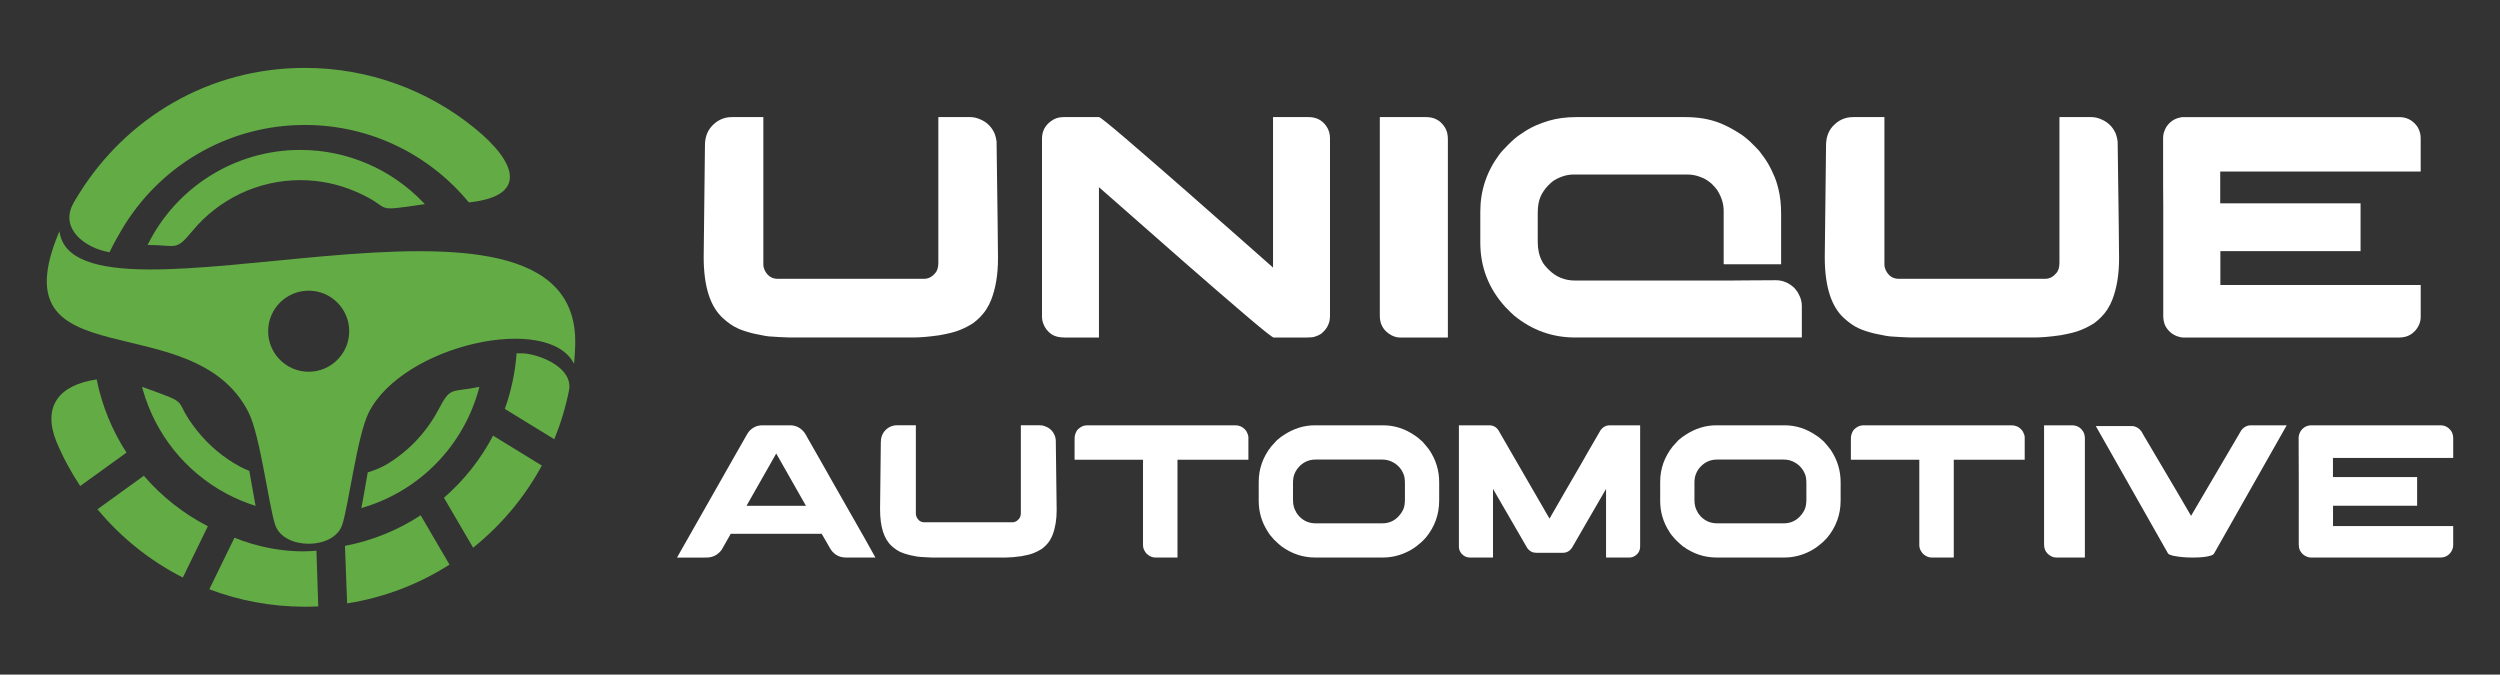
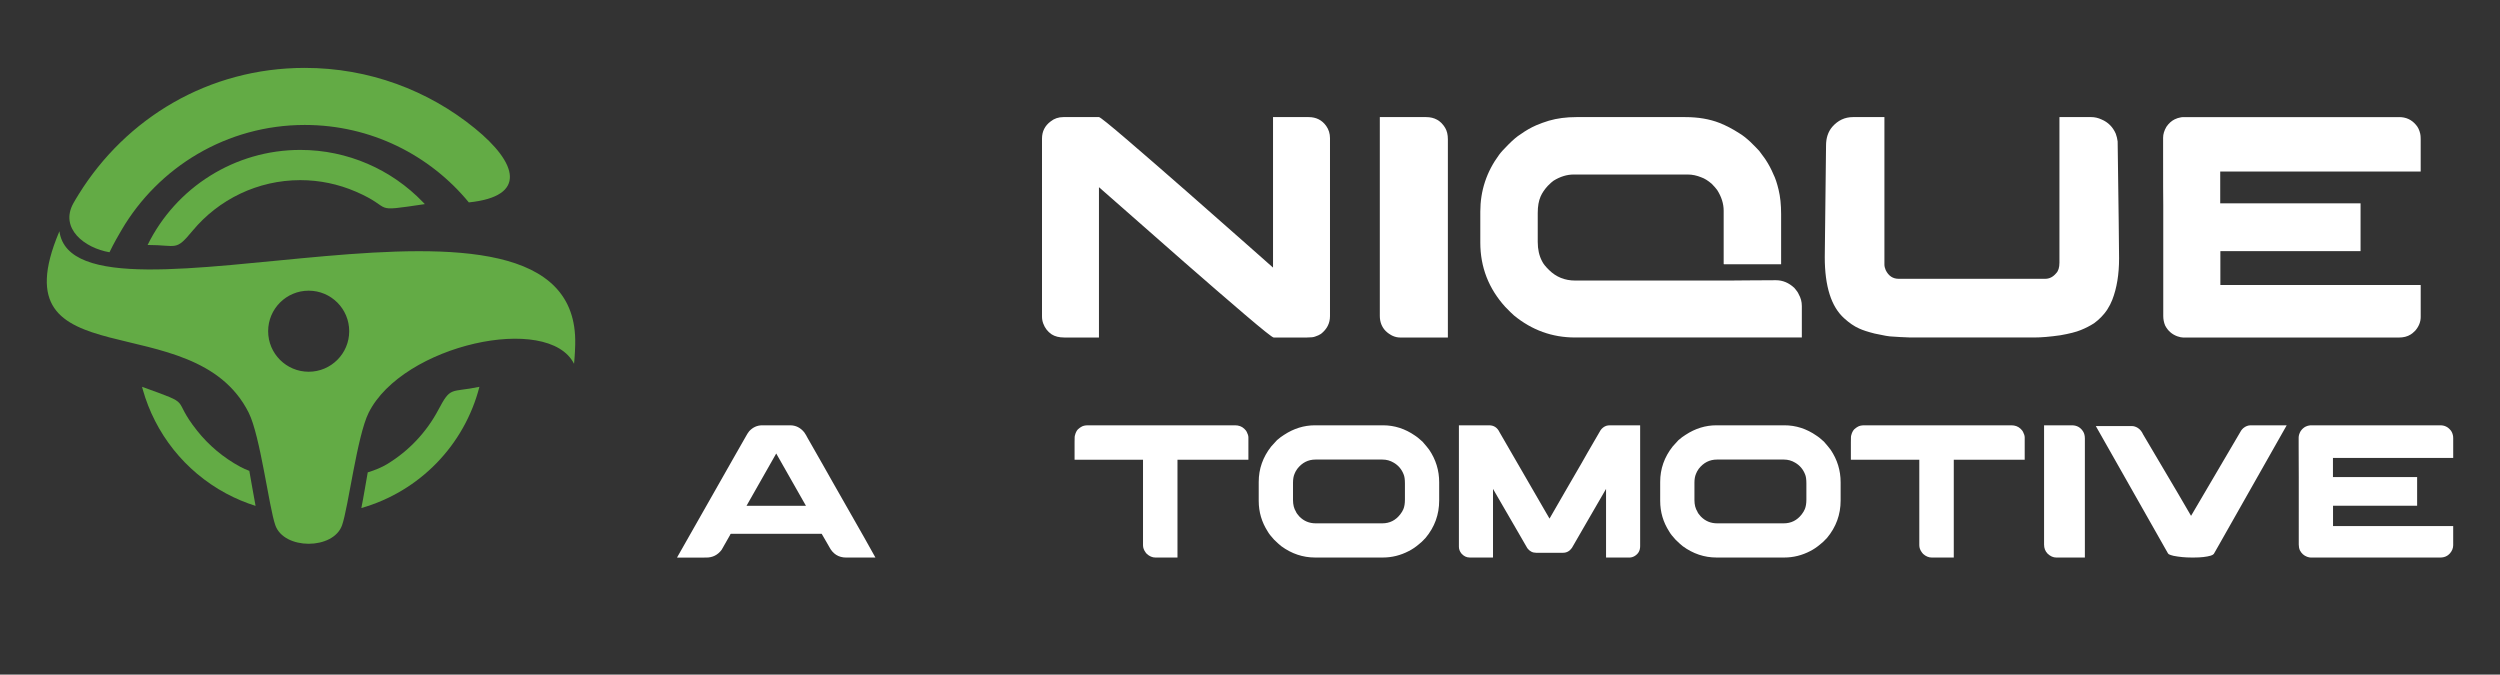
<svg xmlns="http://www.w3.org/2000/svg" version="1.1" id="Calque_1" x="0px" y="0px" width="167.979px" height="45.329px" viewBox="0 0 167.979 45.329" enable-background="new 0 0 167.979 45.329" xml:space="preserve">
  <rect x="0" y="0" width="167.979" height="45.329" fill="#333333" stroke="none" />
  <g>
    <g>
      <g>
        <path fill-rule="evenodd" clip-rule="evenodd" fill="#63AB45" d="M20.741,19.531c-1.504,0-2.724,1.219-2.724,2.723     s1.22,2.724,2.724,2.724c1.503,0,2.723-1.22,2.723-2.724S22.245,19.531,20.741,19.531 M3.993,15.54     c1.053,7.738,34.984-5.818,34.656,7.6v0.025l-0.001,0.002v0.027c-0.003,0.119-0.009,0.239-0.014,0.357l-0.001,0.027v0.005     l-0.003,0.077l-0.002,0.027l0,0c-0.005,0.101-0.012,0.2-0.019,0.301l-0.002,0.025l-0.01,0.137l-0.002,0.027l-0.002,0.027     l-0.017,0.189l-0.003,0.026l-0.002,0.026c-1.718-3.422-11.512-1.289-13.8,3.287c-0.777,1.555-1.36,6.332-1.784,7.552     c-0.581,1.671-3.91,1.671-4.49,0c-0.425-1.22-1.008-5.997-1.785-7.552C13.019,20.35-0.276,25.674,3.972,15.587L3.993,15.54z" />
      </g>
-       <path fill-rule="evenodd" clip-rule="evenodd" fill="#63AB45" d="M12.284,38.806c-2.212-1.126-4.164-2.694-5.735-4.589l3.116-2.25    c1.196,1.391,2.656,2.547,4.301,3.393L12.284,38.806z M21.262,37.002c-2.032,0.195-4.13-0.299-5.508-0.873l-1.69,3.465    c1.995,0.756,4.159,1.172,6.419,1.172c0.303,0,0.603-0.008,0.902-0.021L21.262,37.002z M28.266,34.624    c-1.52,0.992-3.24,1.701-5.088,2.054l0.146,3.866c2.5-0.395,4.83-1.299,6.879-2.606L28.266,34.624z M33.131,29.272    c-0.833,1.591-1.957,3.006-3.301,4.174l1.96,3.354c1.883-1.508,3.458-3.383,4.616-5.518L33.131,29.272z M8.499,30.411    c-0.954-1.473-1.644-3.133-2.003-4.914H6.493l-0.01,0.002L6.468,25.5c-2.494,0.369-3.628,1.791-2.682,4.166    c0.441,1.051,0.979,2.051,1.602,2.99L8.499,30.411z M35.22,23.745c-0.166-0.008-0.337-0.01-0.508-0.008    c-0.097,1.303-0.37,2.556-0.792,3.737l3.324,2.04c0.427-1.045,0.759-2.137,0.987-3.27C38.529,24.75,36.416,23.86,35.22,23.745z" />
      <g>
        <path fill-rule="evenodd" clip-rule="evenodd" fill="#63AB45" d="M29.453,27.537c-0.793,1.499-1.982,2.761-3.434,3.642     c-0.362,0.221-0.808,0.407-1.31,0.561c-0.134,0.727-0.265,1.588-0.43,2.396c3.915-1.117,6.928-4.232,7.934-8.145     C30.247,26.401,30.304,25.929,29.453,27.537z" />
        <path fill-rule="evenodd" clip-rule="evenodd" fill="#63AB45" d="M16.154,31.369c-1.15-0.618-2.131-1.451-2.909-2.429     c-1.832-2.304-0.109-1.652-3.701-2.949l0.049,0.183c0.823,2.925,2.799,5.479,5.601,6.984c0.641,0.344,1.303,0.621,1.978,0.833     c-0.158-0.803-0.286-1.648-0.42-2.352C16.538,31.557,16.338,31.467,16.154,31.369z" />
        <path fill-rule="evenodd" clip-rule="evenodd" fill="#63AB45" d="M28.544,13.715l-0.13-0.137     c-2.107-2.188-5.057-3.505-8.237-3.505c-4.397,0-8.356,2.517-10.259,6.387c2.008,0,1.856,0.45,3.018-0.95     c1.75-2.112,4.384-3.406,7.242-3.406c1.306,0,2.564,0.271,3.713,0.765C26.593,14.031,24.767,14.273,28.544,13.715z" />
      </g>
      <g>
        <path fill-rule="evenodd" clip-rule="evenodd" fill="#63AB45" d="M20.482,4.562c4.326,0,8.298,1.519,11.413,4.051     c2.877,2.338,3.561,4.581-0.393,4.987c-2.617-3.179-6.582-5.204-11.02-5.204c-5.25,0-9.839,2.836-12.315,7.059     c-0.185,0.315-0.521,0.89-0.81,1.494c-1.668-0.281-3.365-1.597-2.428-3.29c0.097-0.177,0.217-0.373,0.354-0.595     C8.453,7.949,14.001,4.562,20.482,4.562z" />
      </g>
    </g>
    <g>
      <g>
-         <path fill="#FFFFFF" d="M53.035,22.677c-0.546-0.021-0.946-0.042-1.202-0.063c-0.198,0-0.599-0.068-1.201-0.202     c-0.454-0.113-0.801-0.228-1.042-0.34c-0.334-0.148-0.667-0.376-1-0.681c-0.873-0.779-1.308-2.15-1.308-4.114l0.085-7.506     c0-0.504,0.139-0.918,0.415-1.245c0.382-0.438,0.847-0.658,1.393-0.658h2.116v9.909c0,0.112,0.028,0.237,0.085,0.371     c0.191,0.391,0.482,0.585,0.872,0.585h9.845c0.283,0,0.528-0.124,0.733-0.372c0.148-0.148,0.223-0.386,0.223-0.712v-9.76     c0-0.008,0-0.013,0-0.017c0-0.003,0.007-0.005,0.021-0.005h2.105c0.241,0,0.476,0.053,0.702,0.159     c0.439,0.185,0.758,0.503,0.956,0.957c0.064,0.17,0.106,0.344,0.128,0.521c0.063,4.649,0.096,7.268,0.096,7.856     c0,1.069-0.152,1.999-0.457,2.785c-0.078,0.206-0.195,0.433-0.352,0.681c-0.233,0.341-0.523,0.638-0.871,0.894     c-0.291,0.185-0.588,0.336-0.893,0.457c-0.306,0.127-0.763,0.244-1.372,0.35c-0.702,0.1-1.283,0.149-1.744,0.149H53.035z" />
        <path fill="#FFFFFF" d="M71.449,7.868h2.393c0.078,0,0.716,0.514,1.914,1.541c1.197,1.027,2.546,2.199,4.046,3.514     c1.499,1.315,2.83,2.486,3.992,3.515l1.743,1.542V7.868h2.393c0.502,0,0.896,0.198,1.18,0.595     c0.17,0.241,0.254,0.515,0.254,0.818v11.962c0,0.475-0.201,0.872-0.604,1.19c-0.107,0.07-0.238,0.131-0.395,0.181     c-0.1,0.043-0.281,0.063-0.543,0.063h-2.244c-0.084,0-0.729-0.514-1.934-1.541c-1.204-1.028-2.559-2.199-4.062-3.514     c-1.502-1.315-2.835-2.486-3.997-3.514l-1.744-1.531v10.1h-2.328c-0.348,0-0.631-0.07-0.851-0.212     c-0.263-0.178-0.45-0.419-0.563-0.724c-0.057-0.148-0.085-0.308-0.085-0.479V9.313c0-0.481,0.194-0.868,0.585-1.158     C70.84,7.963,71.123,7.868,71.449,7.868z" />
        <path fill="#FFFFFF" d="M92.713,7.868h3.115c0.561,0,0.986,0.241,1.275,0.723c0.121,0.205,0.182,0.461,0.182,0.765v13.322h-3.201     c-0.346,0-0.672-0.146-0.979-0.437c-0.26-0.269-0.393-0.608-0.393-1.02V7.868z" />
        <path fill="#FFFFFF" d="M105.918,7.868h7.314c0.871,0,1.641,0.131,2.309,0.393c0.432,0.171,0.867,0.397,1.307,0.681     c0.219,0.128,0.471,0.322,0.756,0.585c0.281,0.276,0.482,0.479,0.596,0.606c0.148,0.191,0.268,0.354,0.361,0.488     c0.027,0.036,0.053,0.071,0.074,0.107c0.213,0.325,0.385,0.651,0.521,0.978c0.127,0.248,0.244,0.596,0.35,1.041     c0.113,0.461,0.17,1.007,0.17,1.639v3.37h-3.838c-0.008,0-0.012-0.002-0.012-0.006s0-0.005-0.004-0.005s-0.006-0.004-0.006-0.011     v-3.572c0-0.476-0.146-0.939-0.436-1.394c-0.064-0.092-0.184-0.229-0.361-0.414c-0.256-0.22-0.49-0.364-0.701-0.437     c-0.307-0.127-0.609-0.191-0.916-0.191h-7.664c-0.455,0-0.904,0.139-1.352,0.415c-0.084,0.057-0.217,0.174-0.393,0.352     c-0.213,0.233-0.373,0.471-0.479,0.712c-0.127,0.29-0.191,0.655-0.191,1.096v1.955c0,0.497,0.096,0.926,0.287,1.287     c0.078,0.17,0.238,0.372,0.479,0.605c0.475,0.468,1.059,0.702,1.754,0.702h10.346c0.354,0,0.758-0.004,1.211-0.011     c0.568-0.007,1.209-0.011,1.926-0.011c0.459,0,0.873,0.174,1.242,0.521c0.148,0.17,0.246,0.308,0.287,0.414     c0.143,0.249,0.213,0.515,0.213,0.798v2.115h-15.246c-1.523,0-2.889-0.493-4.092-1.478c-0.107-0.092-0.303-0.283-0.586-0.574     c-1.119-1.233-1.68-2.675-1.68-4.327v-2.073c0-1.41,0.422-2.686,1.266-3.827c0.105-0.148,0.311-0.376,0.617-0.681     c0.324-0.326,0.596-0.556,0.818-0.691c0.346-0.248,0.697-0.45,1.051-0.605c0.264-0.113,0.547-0.216,0.852-0.309     C104.621,7.949,105.238,7.868,105.918,7.868z" />
        <path fill="#FFFFFF" d="M128.361,22.677c-0.545-0.021-0.945-0.042-1.201-0.063c-0.197,0-0.6-0.068-1.201-0.202     c-0.453-0.113-0.801-0.228-1.041-0.34c-0.334-0.148-0.666-0.376-1-0.681c-0.873-0.779-1.309-2.15-1.309-4.114l0.086-7.506     c0-0.504,0.139-0.918,0.414-1.245c0.383-0.438,0.848-0.658,1.393-0.658h2.115v9.909c0,0.112,0.029,0.237,0.086,0.371     c0.191,0.391,0.482,0.585,0.873,0.585h9.844c0.283,0,0.527-0.124,0.734-0.372c0.148-0.148,0.223-0.386,0.223-0.712v-9.76     c0-0.008,0-0.013,0-0.017c0-0.003,0.008-0.005,0.021-0.005h2.105c0.24,0,0.475,0.053,0.701,0.159     c0.439,0.185,0.76,0.503,0.957,0.957c0.063,0.17,0.105,0.344,0.127,0.521c0.064,4.649,0.096,7.268,0.096,7.856     c0,1.069-0.15,1.999-0.457,2.785c-0.078,0.206-0.193,0.433-0.352,0.681c-0.232,0.341-0.523,0.638-0.871,0.894     c-0.291,0.185-0.588,0.336-0.893,0.457c-0.305,0.127-0.762,0.244-1.371,0.35c-0.701,0.1-1.281,0.149-1.744,0.149H128.361z" />
        <path fill="#FFFFFF" d="M161.205,7.868c0.459,0,0.836,0.173,1.127,0.521c0.135,0.148,0.229,0.348,0.287,0.596     c0.021,0.085,0.031,0.205,0.031,0.361v2.18H149.18v2.137h9.43v3.211h-9.408l-0.012,0.01v2.266h13.451     c0.006,0,0.01,0.004,0.01,0.011v2.137c0,0.326-0.121,0.631-0.361,0.914c-0.148,0.148-0.256,0.238-0.318,0.266     c-0.213,0.135-0.477,0.202-0.787,0.202h-14.492c-0.1,0-0.232-0.028-0.402-0.085c-0.363-0.135-0.633-0.376-0.811-0.723     c-0.084-0.198-0.127-0.411-0.127-0.638v-7.475c-0.008-0.361-0.01-1.538-0.01-3.529V9.25c0-0.234,0.074-0.479,0.223-0.733     c0.156-0.227,0.34-0.394,0.555-0.5c0.154-0.07,0.271-0.109,0.35-0.117c0.043-0.014,0.105-0.024,0.191-0.031H161.205z" />
      </g>
      <g>
        <path fill="#FFFFFF" d="M51.219,28.577h1.869c0.378,0,0.695,0.156,0.951,0.472c0.067,0.093,0.153,0.237,0.255,0.434     c0.017,0.025,0.032,0.052,0.045,0.077c0.038,0.059,0.365,0.633,0.982,1.722c0.174,0.31,0.374,0.663,0.599,1.06     c1.399,2.47,2.118,3.732,2.156,3.787l0.746,1.334h-1.964c-0.519,0-0.901-0.245-1.148-0.733c-0.174-0.298-0.302-0.519-0.383-0.663     c-0.068-0.123-0.106-0.189-0.115-0.199h-6.098c-0.008,0-0.018,0.006-0.029,0.014s-0.018,0.025-0.022,0.051l-0.574,1.008     c-0.26,0.349-0.604,0.523-1.033,0.523H45.51c-0.009,0-0.013-0.002-0.013-0.004s0-0.005,0-0.01     c0.94-1.662,1.759-3.104,2.456-4.324c0.553-0.974,1-1.76,1.339-2.359c0.527-0.932,0.804-1.416,0.83-1.455     c0.068-0.127,0.14-0.24,0.217-0.338C50.585,28.708,50.878,28.577,51.219,28.577z M52.156,30.471l-1.996,3.514h3.993     C52.847,31.698,52.182,30.526,52.156,30.471z" />
-         <path fill="#FFFFFF" d="M62.584,37.461c-0.327-0.014-0.567-0.025-0.721-0.039c-0.119,0-0.359-0.04-0.721-0.121     c-0.272-0.068-0.48-0.136-0.625-0.204c-0.2-0.089-0.4-0.226-0.6-0.407c-0.523-0.469-0.784-1.291-0.784-2.469l0.051-4.503     c0-0.302,0.083-0.552,0.249-0.747c0.23-0.264,0.509-0.395,0.835-0.395h1.27v5.943c0,0.068,0.017,0.143,0.051,0.224     c0.115,0.233,0.289,0.351,0.523,0.351h5.907c0.17,0,0.316-0.074,0.439-0.223c0.09-0.09,0.134-0.231,0.134-0.428v-5.855     c0-0.004,0-0.007,0-0.009c0-0.003,0.005-0.003,0.013-0.003h1.264c0.145,0,0.284,0.031,0.42,0.096     c0.264,0.109,0.455,0.301,0.574,0.574c0.039,0.102,0.064,0.205,0.076,0.313c0.039,2.789,0.059,4.359,0.059,4.713     c0,0.643-0.092,1.199-0.275,1.671c-0.046,0.124-0.116,0.259-0.21,0.409c-0.14,0.203-0.314,0.382-0.522,0.535     c-0.175,0.11-0.354,0.201-0.536,0.274c-0.183,0.077-0.457,0.146-0.823,0.21c-0.42,0.061-0.77,0.09-1.045,0.09H62.584z" />
        <path fill="#FFFFFF" d="M73.103,28.577h9.88c0.247,0,0.451,0.074,0.612,0.223c0.09,0.085,0.146,0.155,0.172,0.211     c0.077,0.148,0.115,0.273,0.115,0.376v1.505h-4.765v6.57h-1.479c-0.209,0-0.404-0.083-0.587-0.249     c-0.004-0.005-0.009-0.011-0.014-0.019c-0.012-0.014-0.029-0.032-0.051-0.059c-0.123-0.161-0.185-0.326-0.185-0.497v-5.747     h-4.599v-1.173c0-0.302,0.008-0.455,0.025-0.46c0.039-0.17,0.104-0.306,0.198-0.408c0.102-0.089,0.177-0.145,0.223-0.166     C72.756,28.612,72.906,28.577,73.103,28.577z" />
        <path fill="#FFFFFF" d="M88.352,28.577h4.574c0.77,0,1.488,0.23,2.156,0.695c0.109,0.067,0.248,0.178,0.414,0.331     c0.025,0.021,0.053,0.045,0.082,0.07c0.209,0.237,0.359,0.421,0.453,0.548c0.447,0.66,0.67,1.387,0.67,2.182v1.231     c0,0.94-0.303,1.775-0.912,2.507c-0.191,0.208-0.348,0.357-0.471,0.445c-0.213,0.18-0.432,0.326-0.658,0.441     c-0.553,0.289-1.135,0.434-1.746,0.434h-4.549c-0.82,0-1.578-0.254-2.27-0.76c-0.115-0.089-0.277-0.235-0.486-0.439     c-0.209-0.226-0.35-0.408-0.428-0.549c-0.402-0.625-0.605-1.31-0.605-2.054v-1.282c0-0.871,0.279-1.662,0.836-2.373     c0.082-0.094,0.213-0.237,0.396-0.434c0.182-0.156,0.34-0.273,0.471-0.351C86.93,28.791,87.621,28.577,88.352,28.577z      M86.879,32.435v1.161c0,0.314,0.066,0.576,0.197,0.784c0.027,0.077,0.104,0.185,0.23,0.325c0.301,0.307,0.666,0.459,1.098,0.459     h4.471c0.496,0,0.9-0.201,1.211-0.605c0.09-0.115,0.16-0.232,0.211-0.352c0.068-0.166,0.102-0.377,0.102-0.637v-1.085     c0-0.276-0.029-0.482-0.09-0.618c-0.131-0.336-0.352-0.596-0.662-0.778c-0.234-0.14-0.486-0.21-0.76-0.21h-4.496     c-0.494,0-0.902,0.207-1.225,0.624c-0.09,0.128-0.15,0.241-0.186,0.339C86.914,31.999,86.879,32.198,86.879,32.435z" />
        <path fill="#FFFFFF" d="M98.035,28.577h2.021c0.318,0,0.553,0.154,0.701,0.465c0.043,0.064,0.316,0.538,0.822,1.422     c0.736,1.272,1.482,2.563,2.24,3.872c0.029,0.052,0.127,0.22,0.293,0.505h0.006c0.025-0.047,0.369-0.645,1.033-1.793     c0.979-1.684,1.494-2.576,1.545-2.679c0.041-0.063,0.324-0.551,0.848-1.461c0.098-0.14,0.223-0.237,0.375-0.294     c0.072-0.025,0.164-0.037,0.275-0.037h2.002c0.004,0,0.008,0.002,0.008,0.006v8.119c0,0.294-0.125,0.515-0.377,0.664     c-0.111,0.063-0.225,0.096-0.344,0.096h-1.564c-0.004,0-0.006-0.002-0.006-0.006V32.85c-0.084,0.141-0.527,0.903-1.326,2.289     l-0.969,1.678c-0.154,0.217-0.354,0.325-0.6,0.325h-1.805c-0.238,0-0.436-0.103-0.588-0.306     c-0.025-0.034-0.277-0.469-0.752-1.301c-0.031-0.047-0.387-0.66-1.066-1.838c-0.242-0.42-0.406-0.703-0.49-0.848v4.605     c0,0.004-0.002,0.006-0.006,0.006h-1.564c-0.207,0-0.391-0.088-0.547-0.262c-0.115-0.141-0.174-0.293-0.174-0.459v-8.158     C98.027,28.579,98.031,28.577,98.035,28.577z" />
        <path fill="#FFFFFF" d="M115.326,28.577h4.572c0.77,0,1.488,0.23,2.156,0.695c0.111,0.067,0.25,0.178,0.416,0.331     c0.023,0.021,0.053,0.045,0.082,0.07c0.207,0.237,0.359,0.421,0.453,0.548c0.445,0.66,0.67,1.387,0.67,2.182v1.231     c0,0.94-0.305,1.775-0.912,2.507c-0.191,0.208-0.35,0.357-0.473,0.445c-0.213,0.18-0.432,0.326-0.656,0.441     c-0.553,0.289-1.137,0.434-1.748,0.434h-4.547c-0.82,0-1.578-0.254-2.271-0.76c-0.115-0.089-0.275-0.235-0.484-0.439     c-0.209-0.226-0.352-0.408-0.428-0.549c-0.404-0.625-0.605-1.31-0.605-2.054v-1.282c0-0.871,0.277-1.662,0.836-2.373     c0.08-0.094,0.211-0.237,0.395-0.434c0.182-0.156,0.34-0.273,0.473-0.351C113.904,28.791,114.596,28.577,115.326,28.577z      M113.852,32.435v1.161c0,0.314,0.066,0.576,0.199,0.784c0.025,0.077,0.102,0.185,0.23,0.325     c0.301,0.307,0.666,0.459,1.096,0.459h4.471c0.498,0,0.902-0.201,1.213-0.605c0.09-0.115,0.158-0.232,0.209-0.352     c0.068-0.166,0.104-0.377,0.104-0.637v-1.085c0-0.276-0.029-0.482-0.09-0.618c-0.133-0.336-0.352-0.596-0.664-0.778     c-0.232-0.14-0.486-0.21-0.758-0.21h-4.496c-0.494,0-0.902,0.207-1.227,0.624c-0.088,0.128-0.15,0.241-0.184,0.339     C113.887,31.999,113.852,32.198,113.852,32.435z" />
        <path fill="#FFFFFF" d="M125.264,28.577h9.879c0.248,0,0.451,0.074,0.613,0.223c0.09,0.085,0.146,0.155,0.172,0.211     c0.076,0.148,0.115,0.273,0.115,0.376v1.505h-4.766v6.57h-1.479c-0.209,0-0.404-0.083-0.588-0.249     c-0.004-0.005-0.008-0.011-0.012-0.019c-0.014-0.014-0.029-0.032-0.051-0.059c-0.125-0.161-0.186-0.326-0.186-0.497v-5.747     h-4.598v-1.173c0-0.302,0.008-0.455,0.023-0.46c0.039-0.17,0.105-0.306,0.199-0.408c0.102-0.089,0.176-0.145,0.223-0.166     C124.918,28.612,125.068,28.577,125.264,28.577z" />
        <path fill="#FFFFFF" d="M137.344,28.577h1.869c0.336,0,0.592,0.145,0.766,0.434c0.072,0.123,0.107,0.275,0.107,0.459v7.992     h-1.918c-0.209,0-0.404-0.088-0.588-0.262c-0.158-0.162-0.236-0.365-0.236-0.613V28.577z" />
        <path fill="#FFFFFF" d="M151.223,28.577h2.424c-3.053,5.391-4.592,8.108-4.617,8.151l-0.281,0.491     c-0.033,0.042-0.1,0.08-0.197,0.114c-0.289,0.085-0.668,0.128-1.137,0.128h-0.164c-0.426,0-0.83-0.039-1.213-0.115     c-0.135-0.033-0.238-0.068-0.305-0.102c-0.039-0.025-0.068-0.063-0.09-0.109l-4.822-8.508h2.418c0.135,0,0.271,0.043,0.406,0.127     c0.15,0.098,0.27,0.244,0.357,0.44c2.076,3.504,3.146,5.323,3.215,5.46h0.008c2.197-3.746,3.318-5.653,3.361-5.722     c0.033-0.051,0.082-0.106,0.146-0.165C150.889,28.639,151.053,28.577,151.223,28.577z" />
        <path fill="#FFFFFF" d="M163.967,28.577c0.277,0,0.502,0.104,0.676,0.313c0.082,0.089,0.139,0.208,0.172,0.357     c0.014,0.051,0.02,0.123,0.02,0.217v1.307h-8.08v1.282h5.656v1.927h-5.645l-0.006,0.006v1.359h8.068     c0.004,0,0.006,0.002,0.006,0.006v1.281c0,0.196-0.072,0.379-0.217,0.549c-0.088,0.09-0.152,0.143-0.191,0.16     c-0.127,0.08-0.285,0.121-0.471,0.121h-8.695c-0.059,0-0.141-0.018-0.242-0.051c-0.217-0.081-0.377-0.227-0.484-0.434     c-0.051-0.119-0.076-0.248-0.076-0.383V32.11c-0.004-0.217-0.008-0.923-0.008-2.117v-0.588c0-0.14,0.047-0.287,0.135-0.439     c0.094-0.137,0.205-0.236,0.332-0.3c0.094-0.043,0.164-0.065,0.211-0.07c0.025-0.009,0.063-0.015,0.115-0.019H163.967z" />
      </g>
    </g>
  </g>
</svg>